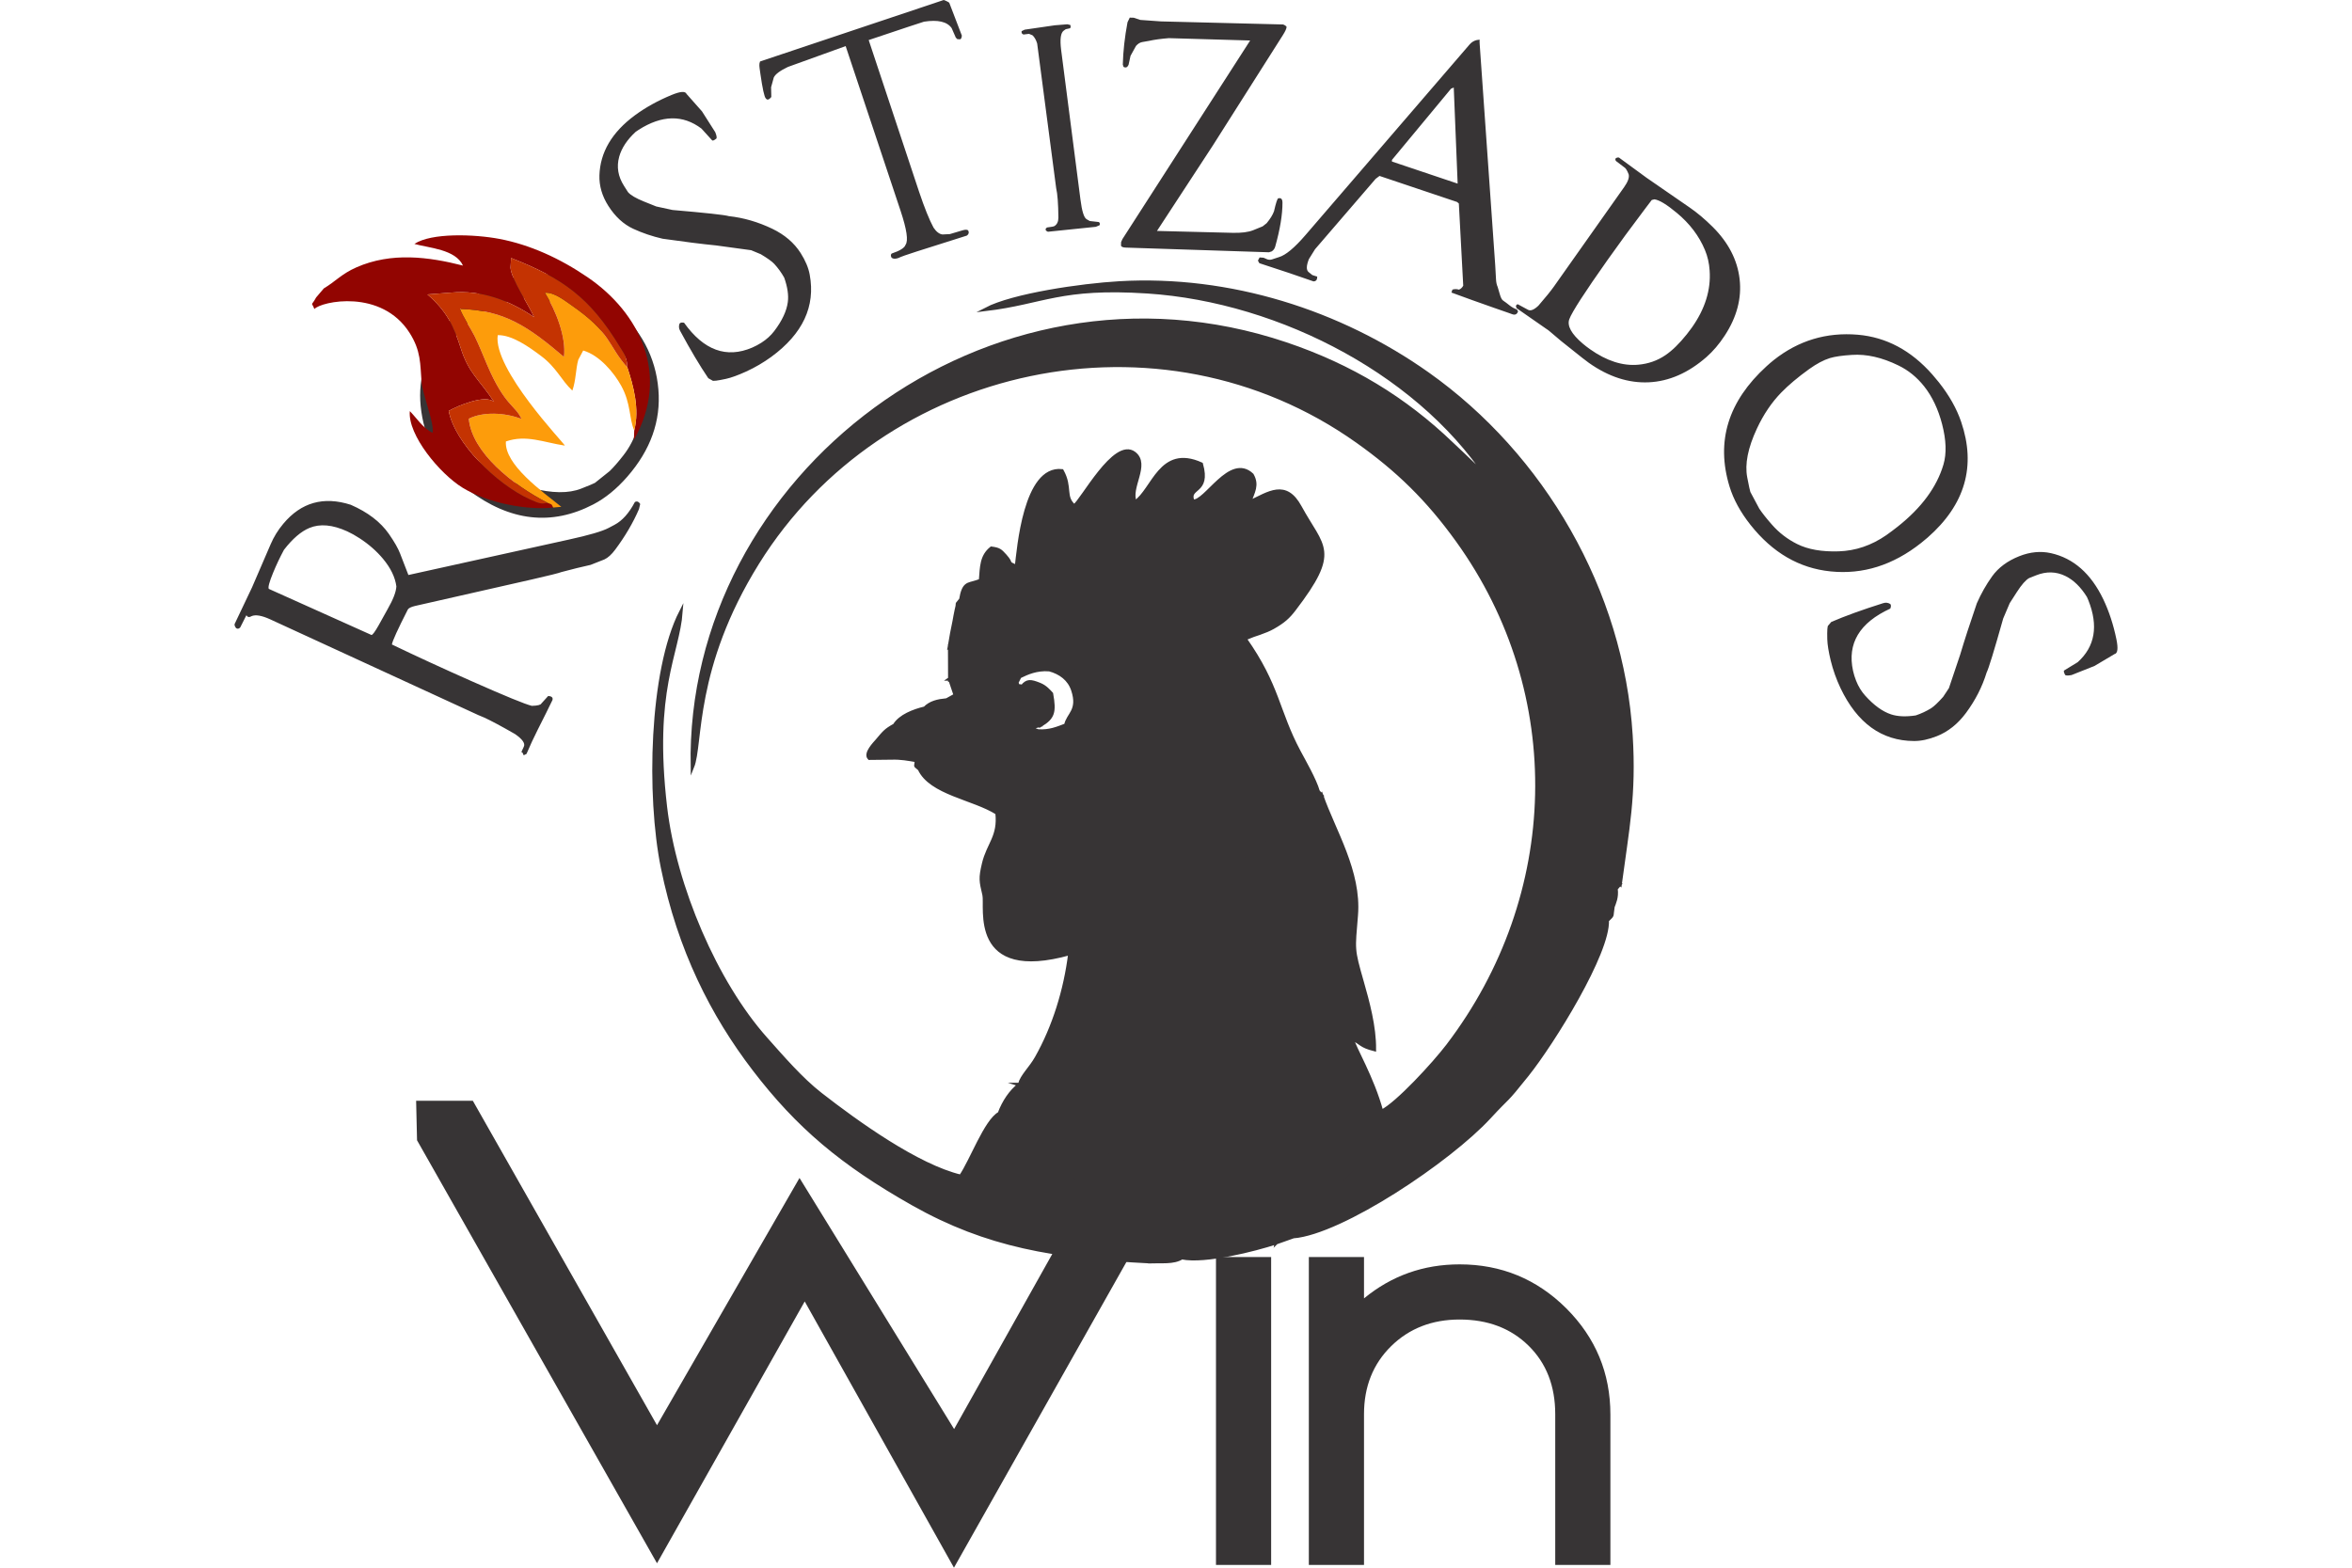
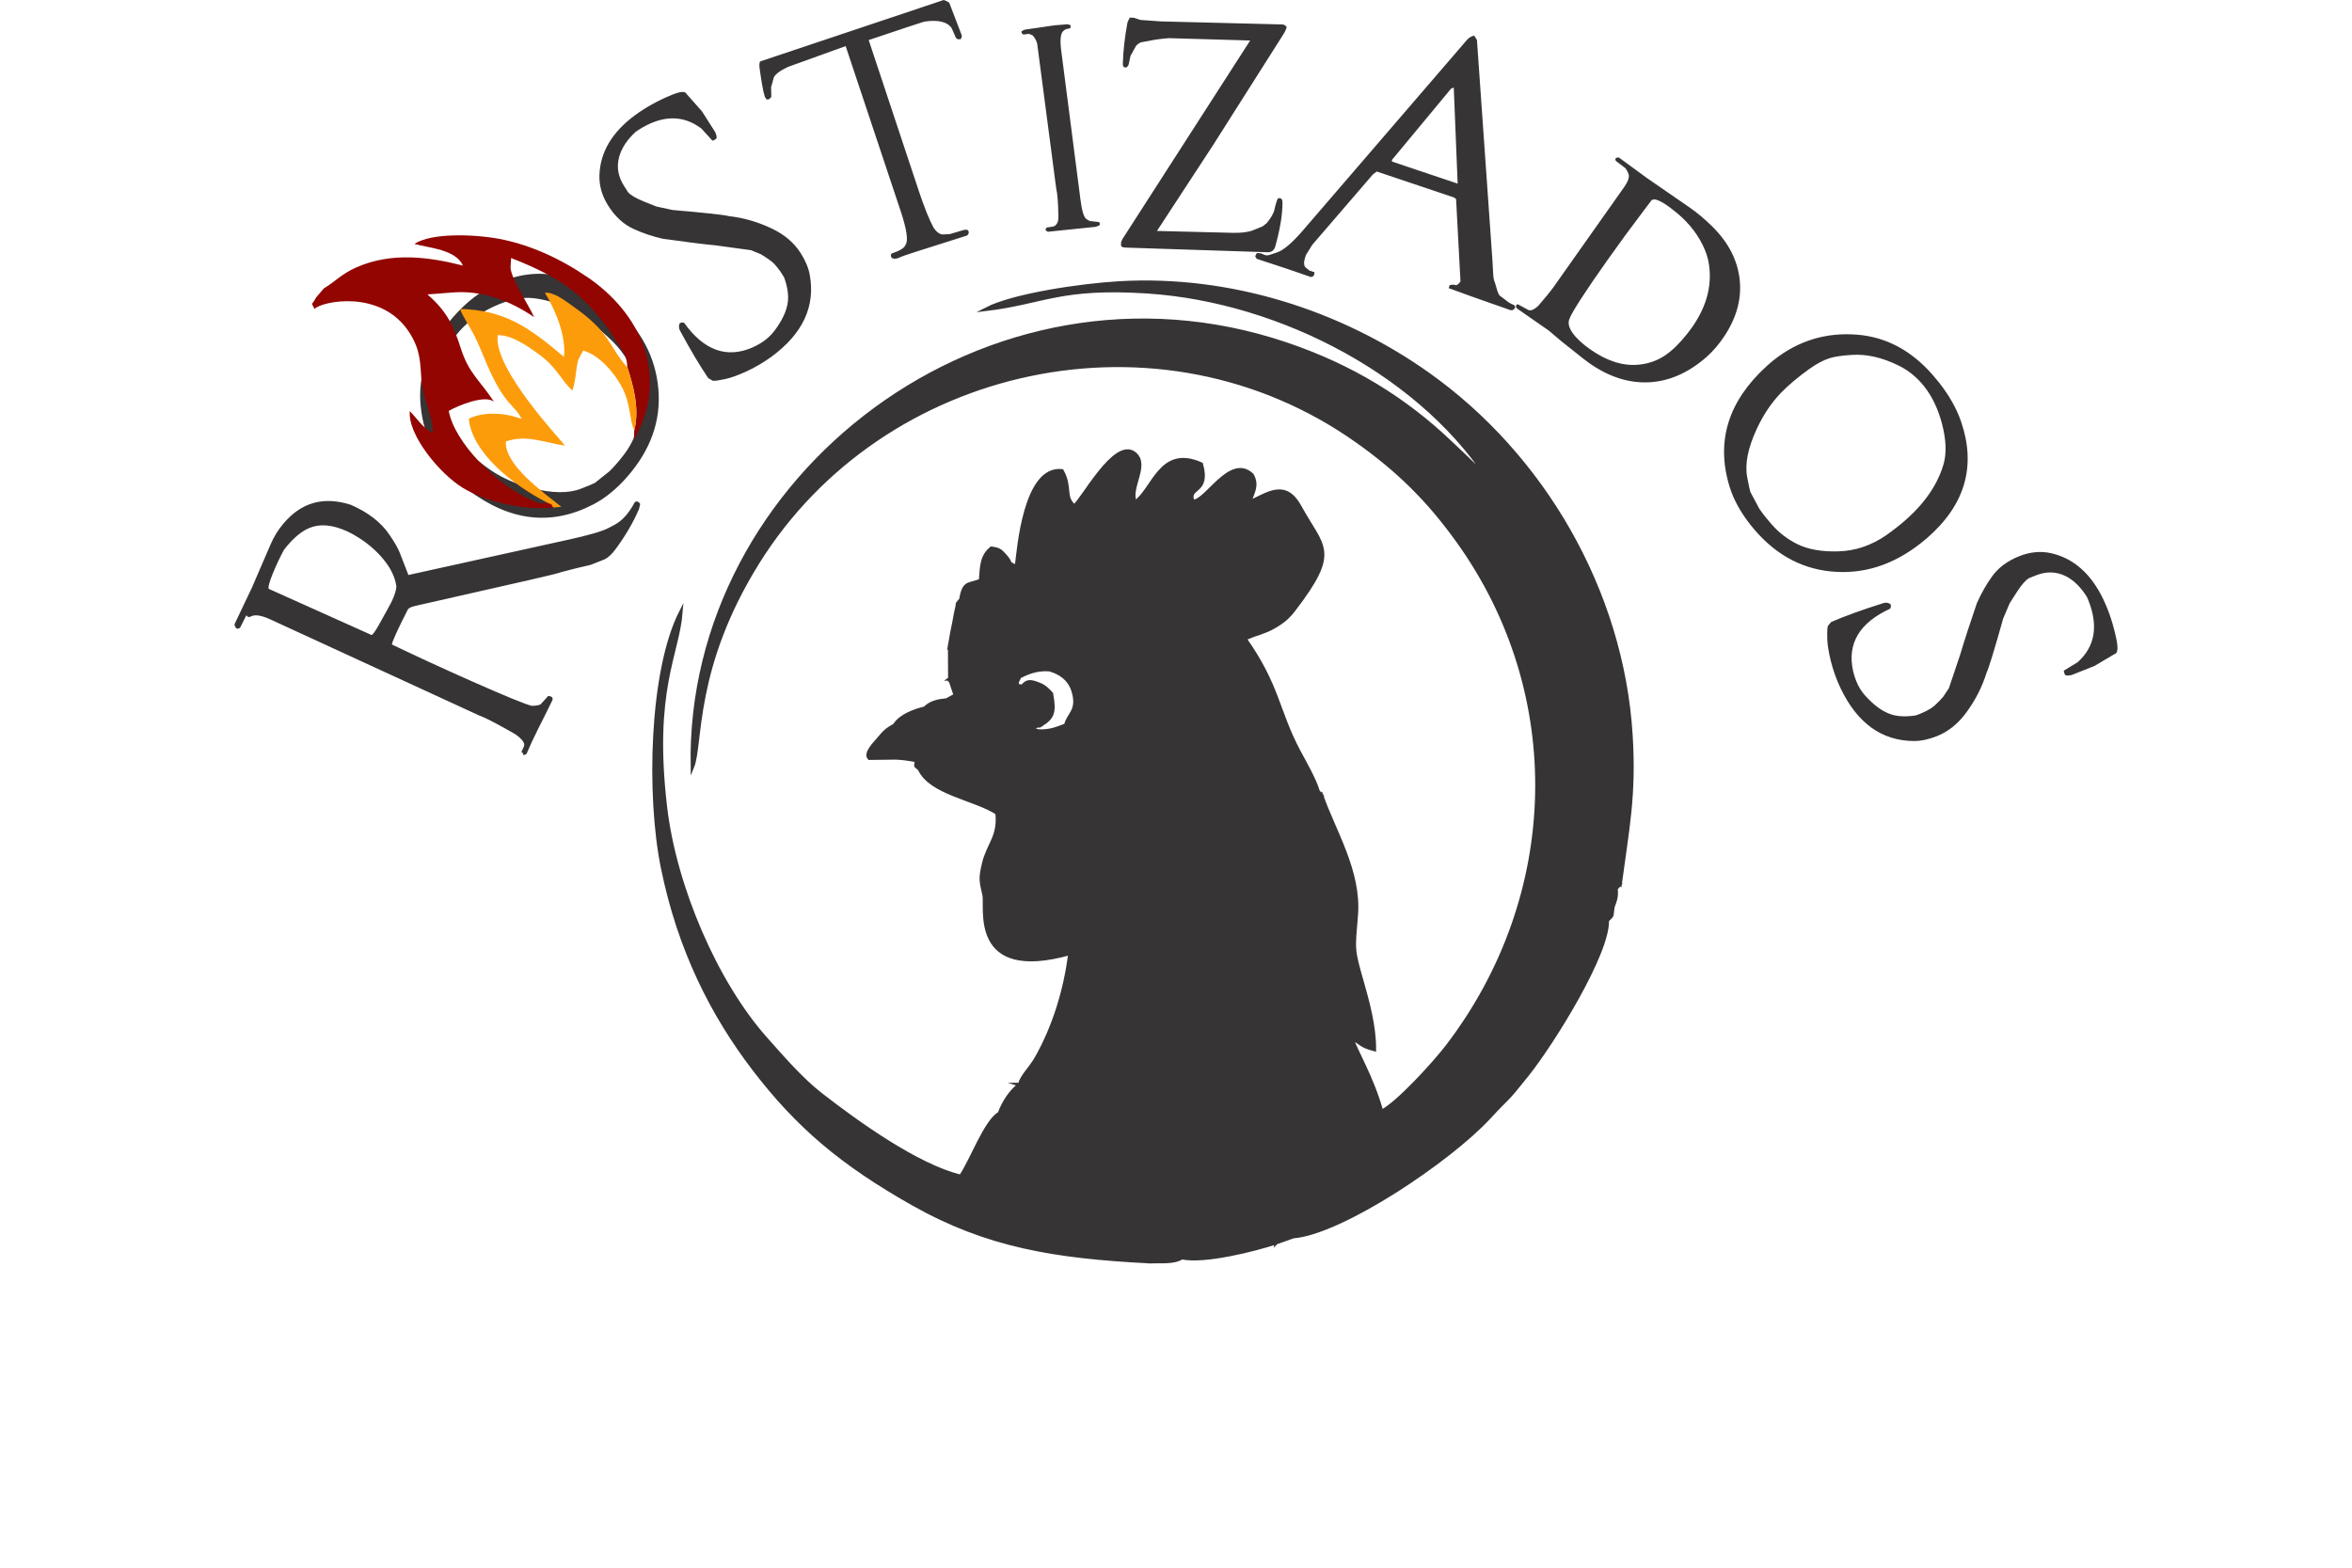
<svg xmlns="http://www.w3.org/2000/svg" xml:space="preserve" width="50.8mm" height="33.867mm" version="1.1" style="shape-rendering:geometricPrecision; text-rendering:geometricPrecision; image-rendering:optimizeQuality; fill-rule:evenodd; clip-rule:evenodd" viewBox="0 0 5079.98 3386.66">
  <defs>
    <style type="text/css">
   
    .str0 {stroke:#373435;stroke-width:7.62;stroke-miterlimit:22.926}
    .fil4 {fill:#373435}
    .fil1 {fill:#920501}
    .fil3 {fill:#C43302}
    .fil2 {fill:#FD9C0B}
    .fil0 {fill:#373435;fill-rule:nonzero}
    .fil5 {fill:#373435;fill-rule:nonzero}
   
  </style>
  </defs>
  <g id="Capa_x0020_1">
    <g id="_1895847158816">
-       <path class="fil0" d="M580.55 1272.1l221.85 99.66c2.64,-0.43 7.73,-7.37 15.33,-20.81 4.33,-7.88 10.87,-19.64 19.56,-35.17 11.86,-20.68 18.17,-36.99 18.82,-48.99 -2.58,-19.71 -12.18,-39.63 -28.85,-59.66 -13.75,-16.48 -30.52,-31.24 -50.34,-44.18 -9.48,-6.17 -18.51,-11.24 -26.98,-15.1 -31.67,-14.41 -58.85,-16.86 -81.71,-7.34 -18.01,7.51 -36.36,23.23 -54.91,47.24 -8.73,16.25 -16.55,32.76 -23.45,49.56 -8.14,19.84 -11.29,31.46 -9.32,34.79zm-72.77 73.77l36.56 -76.92 40.18 -93.13c6.84,-16 15.95,-30.82 27.41,-44.42 38.45,-46.06 86.98,-59.75 145.57,-41 36.98,16.09 64.48,37.21 82.57,63.21 11.82,17.02 19.85,31.11 24.14,42.33l17.87 46.21 345.93 -76.39c44.01,-9.6 72.87,-18.03 86.46,-25.25l12.59 -6.65c16.96,-8.94 31.62,-25.37 44.15,-49.3 2.34,-1.39 4.65,-1.59 6.79,-0.62 1.67,0.75 3.23,2.36 4.77,4.83l-2.67 11.09c-12.61,29.3 -29.71,58.41 -51.28,87.41 -7.85,10.57 -15.69,17.68 -23.36,21.23 -9.94,4.06 -19.93,7.96 -29.9,11.79 -18.02,3.95 -38.95,9.09 -62.83,15.48 -5.18,2.1 -26.67,7.49 -64.62,16.15l-251.74 57.12c-8.32,2 -13.44,4.48 -15.42,7.5 -11.01,21.59 -19.37,38.67 -25.11,51.26 -5.74,12.64 -8.87,20.78 -9.42,24.44 51.84,24.94 109.42,51.44 172.66,79.49 72.31,32.03 115.51,49.77 129.63,53.09 12.3,-0.33 19.14,-2.03 20.51,-5.03l14.74 -16.26c2.6,0.14 4.64,0.55 6.18,1.25 3.13,1.42 4.12,3.95 3.1,7.49 -8.02,16.65 -18.67,38.1 -32.02,64.48 -7.99,15.77 -16.02,33.08 -24.09,51.93l-6.07 2.94c-1.37,-3.82 -2.54,-5.98 -3.52,-6.43 -1.41,-0.64 -2.24,-0.13 -2.39,1.5l6.2 -13.62c3.49,-7 -2.82,-16.09 -18.86,-27.24 -29.83,-17.14 -52.17,-29.1 -67.08,-35.88 -5.04,-2.29 -9.15,-4.01 -12.39,-5.19l-449.41 -206.81c-18.22,-8.3 -31.62,-10.62 -40.26,-6.92 -3.15,1.89 -5.77,2.42 -7.86,1.46 -0.67,-0.31 -1.42,-0.95 -2.17,-1.88 -0.27,-0.56 -0.62,-1.09 -1,-1.56 -0.16,0.37 -0.4,0.7 -0.68,1.02l-12.83 25.42c-2.97,3.1 -6,3.57 -8.98,1.33 -3.51,-4.49 -4.22,-8.15 -2.05,-10.95zm493.09 -378.92c21.83,20.84 42.13,37.47 60.81,49.91 24.78,16.51 53.44,28.99 86.18,37.41 44.46,11.5 80.29,11.97 107.46,1.23 17.55,-6.89 27.4,-11 29.69,-12.4 0.6,-0.47 11.28,-9.04 31.94,-25.54 8.35,-8.13 18.01,-19.2 28.95,-33.18 14.39,-18.24 24.8,-38.68 31.24,-61.35 7.17,-25.05 6.87,-55.38 -0.96,-91.01 -7.83,-35.65 -25.52,-67.17 -53.19,-94.63 -7.27,-7.05 -14.76,-13.96 -22.54,-20.73 -49.65,-43.31 -99.66,-67.52 -150,-72.69 -24.54,-2.52 -52.89,3.71 -85.07,18.76 -30.38,14.21 -54.83,31.89 -73.36,53.13 -16.53,18.95 -27.96,39.94 -34.27,63.08 -10.46,37.84 -11.86,72.06 -4.03,102.59 5.11,20.39 10.31,35.66 15.59,45.81 6.69,12.64 17.2,25.83 31.56,39.61zm-37.21 -263.84c4.63,-5.9 9.3,-11.57 13.96,-16.9 23.62,-27.08 48.66,-48.1 75.12,-62.95 88.13,-49.65 174.49,-41.15 259.03,25.44 4.14,3.25 8.81,7.13 14.09,11.74 58.34,50.89 90.4,111.16 96.16,180.87 5.68,67.85 -16.74,130.7 -67.23,188.58 -22.96,26.31 -47.4,46.24 -73.34,59.76 -90.23,46.92 -180.1,36.61 -269.64,-31.02 -5.88,-4.42 -11.35,-8.83 -16.33,-13.16 -51.17,-44.64 -80.13,-100.78 -86.89,-168.31 -6.06,-61.38 12.26,-119.41 55.07,-174.05zm504 -3.92c0.31,-0.51 0.75,-0.95 1.26,-1.27 2.05,-1.31 4.93,-1.54 8.57,-0.74 42.49,59.59 91.54,77.52 147.13,53.73 6.76,-2.95 13.34,-6.42 19.77,-10.51 11.21,-7.14 20.49,-15.53 27.88,-25.26 17.05,-22.44 26.82,-43.37 29.31,-62.7 1.95,-14.9 -0.66,-32.43 -7.79,-52.67 -6.2,-10.99 -13.38,-20.89 -21.61,-29.81 -4.9,-5.18 -14.54,-12.16 -28.98,-20.79l-20.79 -8.66 -75.61 -10.31c-30.54,-3.02 -69.12,-7.87 -115.71,-14.51 -22.35,-5.1 -43.46,-12.29 -63.36,-21.44 -21.12,-9.81 -39.04,-26.31 -53.82,-49.51 -13.51,-21.22 -19.9,-43.2 -19.25,-65.92 1.59,-49.85 27.01,-93.04 76.4,-129.59 23.18,-17.08 49.75,-31.83 79.7,-44.19 18.93,-7.8 29.62,-8.46 32.19,-2.03l33.27 37.58 28.71 45.1c3.18,8.13 3.75,12.8 1.88,13.99 -1.12,0.89 -2.23,1.66 -3.25,2.31 -2.96,1.88 -4.97,2.13 -5.88,0.7l-22.63 -24.91c-40.1,-30.34 -85.28,-29.48 -135.67,2.6 -2.23,1.41 -4.29,2.81 -6.21,4.18 -18.71,17.2 -30.69,35.29 -35.86,54.17 -5.92,21.59 -2.45,42.48 10.4,62.68l8.62 13.54c5.44,6.52 17.06,13.35 34.9,20.53l26.2 10.51 35.12 7.61c72.13,6.2 112.66,10.61 121.55,13.26 32.04,3.51 63.34,12.61 93.96,27.32 26.77,12.94 47.17,30.4 61.18,52.41 10.31,16.21 16.87,31.78 19.58,46.6 12.77,68.52 -14.89,127.77 -82.91,177.63 -16.83,12.23 -34.91,22.87 -54.22,31.71 -17.93,8.14 -32.53,13.45 -43.77,15.88 -18.53,4.04 -28.35,5.18 -29.4,3.53l-8.77 -4.97c-18.28,-26.96 -38.58,-61.13 -60.87,-102.41 -2.76,-5.11 -3.14,-10.22 -1.22,-15.37zm570.46 -699.19c0.79,0.02 2.98,0.84 6.55,2.56 3.56,1.72 5.47,2.93 5.68,3.57l27.11 70.77c-0.28,3.8 -1.24,6.46 -3.05,7.86l-6.49 -0.09 -3.5 -3.39 -8.96 -20.53c-9.66,-13.96 -29.66,-18.64 -59.8,-13.92 -4.81,1.34 -44.61,14.57 -119.39,39.69l108.83 327.76c11.62,34.58 22,60.4 31.21,77.44 6.1,9.04 12.53,14 19.33,14.77l15.95 -0.8 27.61 -8.21c5.97,-1.72 9.91,-1.63 11.98,0.31 2.23,4.52 1.22,8.27 -2.93,11.16 -11.81,3.82 -47.98,15.33 -108.64,34.43 -20.5,6.53 -33.73,11.19 -39.65,14.11 -6.52,2.18 -11.25,1.86 -14.31,-0.89 -0.39,-0.73 -0.71,-1.47 -0.94,-2.17 -0.95,-2.82 -0.55,-5 1.15,-6.72 18.1,-6.08 28.13,-12.43 30.02,-19.05 6.25,-8.5 2.69,-32.84 -10.68,-73.09l-118.68 -356.03 -124.73 45.03c-16.85,8.01 -27.05,15.56 -30.49,22.69l-5.83 21.17 0.47 21.11c-2.38,2.85 -4.49,4.63 -6.41,5.27 -2.11,0.71 -3.94,-0.1 -5.54,-2.33 -3.13,-3.15 -7.03,-20.89 -11.71,-53.47 -1.41,-9.48 -2.1,-15.15 -2.14,-16.98 -0.27,-3.12 0.26,-6.2 1.44,-9.25l396.54 -132.78zm175.01 64.06l65.07 -9.44 27.05 -2.18 6.57 1.55c0.93,3.48 0.73,5.81 -0.73,7.08l-9.13 1.97c-1.3,0.98 -2.75,1.91 -4.19,2.91 -6.83,4.6 -8.81,18.51 -5.87,41.86l41.74 323.33c3.16,25.01 7.59,39.2 13.3,42.42l6.81 3.89 19.5 2.18c1.25,0.72 2.01,1.85 2.19,3.25 0.13,1.07 -0.06,2.25 -0.5,3.66l-8.13 3.41 -103.58 10.69 -4.33 -2.59 -0.5 -3.88 2.85 -2.74c9.37,-1.17 14.68,-2.18 16.06,-3.04 5.82,-3.52 8.7,-9.73 8.67,-18.56 -0.31,-29.93 -1.89,-51.07 -4.78,-63.28l-41.09 -312.81c-2.57,-8.03 -5.97,-13.92 -10.17,-17.6l-7.46 -3.07 -11.77 1.48c-2.55,-0.9 -3.97,-2.42 -4.26,-4.7 -0.09,-0.73 -0.06,-1.62 0.08,-2.58l6.6 -3.21zm211.96 75.54c0.72,-28.99 4.12,-59.52 10.18,-91.55l4.84 -9.99 8.7 0.22 14.04 4.73 44.44 3.21 264.02 6.62c3.75,1.38 6.27,3.13 7.57,5.12 -0.09,3.64 -2.81,9.64 -8.15,18.01l-151.27 238.47 -120.56 184.42 163.12 4.09c19.34,0.48 34.29,-1.43 44.99,-5.76l20.1 -8.19 8.68 -6.86c7.78,-9.38 13.06,-17.95 15.88,-25.78 4.17,-18.17 7.23,-27.47 9.2,-27.96 1.09,-0.24 1.97,-0.36 2.78,-0.33 4.25,0.1 6.32,3.26 6.31,9.47 0.09,25.83 -5.09,57.53 -15.68,95.17 -1.26,4.55 -3.84,8.06 -7.75,10.46l-5.78 1.82 -309.2 -10.12c-5.79,-0.15 -9.2,-1.45 -10.35,-3.97l0.19 -7.88 2.94 -6.61 275.83 -428.93 -175.58 -5.07c-16.81,1.33 -31.1,3.26 -42.83,5.87 -3.32,0.58 -8.27,1.41 -14.7,2.59 -4.95,0.89 -9.4,3.67 -13.5,8.37l-11.8 21.41 -4.2 19.26c-2,4.53 -4.61,6.5 -7.89,5.74l-2.95 -1.09 -1.62 -4.96zm581.29 205.87l0.03 3.5 141.9 47.67 -8.41 -207.68 -5.85 2.59 -127.67 153.92zm183.62 -259.03c0.55,0.04 2.55,-0.21 5.86,-0.73 -0.32,1.8 -0.26,5.23 0.1,10.27l33.53 477.37c0.33,6.66 0.88,16.66 1.68,30.16 0.39,6.67 1.57,12.05 3.52,16.18 0.23,0.59 1.78,5.94 4.68,15.95 2.07,7.38 4.47,11.88 7.09,13.62 3.82,2.57 8.56,6.07 14.15,10.59 4.83,3.83 9.98,6.7 15.61,8.58l2.57 4.21c-2.12,6.33 -6.31,8.4 -12.47,6.2l-8.56 -3.09 -30.64 -10.66c-31.06,-10.85 -61.77,-21.88 -92.22,-33.1l2.12 -6.34c4.7,-1.47 9.38,-1.46 13.99,0.08 3.75,-1.23 6.85,-4.11 9.34,-8.53l-9.48 -177.6 -3.87 -3.28 -167.47 -56.26 -8.36 6.29 -130.9 152.06 -13.29 21.35c-5.68,14.38 -5.83,23.72 -0.64,27.95l8.06 6.49c6.97,2.34 10.91,3.52 11.7,3.5 -0.7,-0.24 -1.16,-0.11 -1.33,0.4 0.17,1.98 -0.02,3.63 -0.47,4.96 -1.01,3.01 -3.4,4.63 -7.24,4.84 -15.89,-5.63 -33.62,-11.73 -53.24,-18.32 -19.43,-6.53 -40.69,-13.53 -63.8,-21l-3.09 -5.6 3.58 -6.83 8.55 0.6c3.3,1.6 5.96,2.78 8,3.46 3.58,1.21 6.97,1.27 10.26,0.18 3.2,-1.06 8.15,-2.67 14.88,-4.89 14.54,-4.14 33.79,-20.16 57.74,-48.03l354.17 -411.43c4.32,-5.03 9.59,-8.23 15.89,-9.6zm362.83 365c-29.37,38.79 -56.36,75.61 -81.03,110.52 -49.24,69.73 -76.71,112.24 -82.26,127.47 -5.32,14.32 4.45,32.03 29.27,53.11 4.65,3.94 9.78,7.9 15.34,11.83 35.96,25.4 70.74,36.58 104.37,33.5 21.67,-1.94 41.2,-8.79 58.52,-20.58 14.52,-9.79 29.85,-24.73 46.06,-44.97 4.02,-5.01 7.73,-9.9 11.07,-14.64 28.51,-40.37 41.34,-81.43 38.4,-123.2 -1.03,-16.08 -4.45,-30.88 -10.18,-44.5 -12.61,-30.29 -32.91,-57.08 -60.89,-80.23 -21.62,-18 -37.67,-27.77 -48.17,-29.15l-5.8 1.44 -14.7 19.4zm-54.21 -109.67l57.91 42.37 92.34 63.74c16.63,11.4 33.42,25.5 50.29,42.28 33.98,33.82 53.38,71.46 58.17,112.73 4.73,41.32 -5.96,82.06 -32.12,122.02 -12.02,18.42 -25.28,33.91 -39.6,46.5 -39.2,34.22 -80.68,52.39 -124.4,54.45 -43.71,2.06 -86.86,-11.89 -129.48,-42 -4.19,-2.96 -8.97,-6.58 -14.35,-10.88l-45.87 -36.52 -26.33 -22.32 -69.59 -48.4 -1.53 -4.71c0.31,-0.69 0.69,-1.33 1.08,-1.88 1.05,-1.49 2.21,-2.08 3.43,-1.71l21.92 11.85c5.44,2.94 12.95,-0.09 22.38,-9.12 15.5,-17.86 26.63,-31.63 33.4,-41.21 2.45,-3.47 4.39,-6.22 5.94,-8.43l145.79 -206.42c8.06,-11.41 11.33,-20.48 9.78,-27.27 -3.3,-8.78 -6.67,-14.05 -10.02,-15.74l-17.36 -13.18c-1.94,-2.52 -2.01,-4.64 -0.09,-6.41 3.74,-1.9 6.56,-1.81 8.31,0.26zm408.8 455.61c-24.47,17.64 -44.54,34.56 -60.19,50.63 -20.77,21.35 -38.28,47.24 -52.56,77.88 -19.43,41.6 -26.45,76.75 -20.88,105.43 3.56,18.5 5.8,28.94 6.76,31.45 0.36,0.67 6.83,12.75 19.27,36.08 6.46,9.69 15.58,21.22 27.32,34.53 15.29,17.48 33.49,31.46 54.59,41.94 23.32,11.63 53.18,16.89 89.65,15.72 36.48,-1.18 70.71,-12.79 102.77,-34.97 8.26,-5.86 16.41,-11.96 24.51,-18.36 51.65,-40.88 84.61,-85.62 98.91,-134.17 6.97,-23.66 6.03,-52.67 -2.87,-87.06 -8.41,-32.47 -21.31,-59.75 -38.8,-81.85 -15.61,-19.72 -34.15,-34.8 -55.74,-45.23 -35.29,-17.22 -68.68,-24.85 -100.11,-22.75 -20.99,1.3 -36.95,3.61 -47.91,6.94 -13.64,4.27 -28.53,12.18 -44.72,23.79zm266.2 11.71c4.95,5.62 9.67,11.26 14.06,16.81 22.31,28.18 38.38,56.64 48.14,85.39 32.67,95.72 8.51,179.06 -72.43,249.99 -3.95,3.47 -8.62,7.35 -14.12,11.69 -60.71,48.04 -125.83,68.53 -195.42,61.43 -67.74,-6.84 -125.42,-40.38 -173.08,-100.61 -21.67,-27.39 -36.78,-55.07 -45.33,-83.04 -29.61,-97.29 -3.02,-183.76 79.85,-259.4 5.44,-4.98 10.76,-9.55 15.94,-13.65 53.25,-42.13 113.74,-60.34 181.37,-54.61 61.45,5.27 115.14,33.91 161.02,86zm-91.04 495.63c0.45,0.41 0.8,0.92 1.02,1.48 0.9,2.26 0.59,5.14 -0.88,8.56 -66.51,30.54 -93.34,75.35 -80.41,134.41 1.62,7.2 3.79,14.32 6.61,21.4 4.9,12.34 11.39,23.05 19.57,32.13 18.84,20.96 37.55,34.49 56.07,40.57 14.27,4.71 31.97,5.43 53.2,2.23 11.96,-4.03 23.04,-9.22 33.34,-15.62 6.01,-3.85 14.67,-11.99 25.86,-24.56l12.42 -18.79 24.32 -72.33c8.7,-29.42 20.72,-66.41 35.98,-110.92 9.22,-21 20.25,-40.38 32.97,-58.21 13.61,-18.89 33.17,-33.41 58.74,-43.56 23.38,-9.28 46.17,-11.44 68.35,-6.53 48.67,10.93 86.32,44.01 112.94,99.39 12.42,25.97 21.92,54.84 28.44,86.58 4.11,20.05 2.74,30.68 -4.06,32l-43.15 25.62 -49.7 19.73c-8.58,1.59 -13.27,1.27 -14.09,-0.79 -0.66,-1.27 -1.22,-2.5 -1.66,-3.63 -1.29,-3.25 -1.16,-5.27 0.41,-5.9l28.72 -17.55c37.33,-33.69 44.98,-78.23 22.94,-133.75 -0.97,-2.44 -1.96,-4.73 -2.95,-6.87 -13.37,-21.62 -28.89,-36.78 -46.46,-45.4 -20.1,-9.88 -41.28,-10.4 -63.52,-1.56l-14.92 5.92c-7.43,4.12 -16.32,14.24 -26.72,30.42l-15.25 23.75 -14.07 33.08c-19.64,69.68 -31.58,108.66 -35.86,116.89 -9.46,30.81 -24.28,59.83 -44.48,87.16 -17.73,23.86 -38.71,40.62 -62.97,50.24 -17.86,7.1 -34.39,10.6 -49.44,10.49 -69.71,-0.34 -122.71,-38.63 -158.9,-114.81 -8.85,-18.82 -15.9,-38.59 -20.97,-59.21 -4.62,-19.14 -7.08,-34.48 -7.37,-45.97 -0.48,-18.96 0.25,-28.83 2.06,-29.55l6.54 -7.67c29.91,-12.89 67.27,-26.42 112.01,-40.55 5.54,-1.76 10.63,-1.17 15.32,1.68z" />
+       <path class="fil0" d="M580.55 1272.1l221.85 99.66c2.64,-0.43 7.73,-7.37 15.33,-20.81 4.33,-7.88 10.87,-19.64 19.56,-35.17 11.86,-20.68 18.17,-36.99 18.82,-48.99 -2.58,-19.71 -12.18,-39.63 -28.85,-59.66 -13.75,-16.48 -30.52,-31.24 -50.34,-44.18 -9.48,-6.17 -18.51,-11.24 -26.98,-15.1 -31.67,-14.41 -58.85,-16.86 -81.71,-7.34 -18.01,7.51 -36.36,23.23 -54.91,47.24 -8.73,16.25 -16.55,32.76 -23.45,49.56 -8.14,19.84 -11.29,31.46 -9.32,34.79zm-72.77 73.77l36.56 -76.92 40.18 -93.13c6.84,-16 15.95,-30.82 27.41,-44.42 38.45,-46.06 86.98,-59.75 145.57,-41 36.98,16.09 64.48,37.21 82.57,63.21 11.82,17.02 19.85,31.11 24.14,42.33l17.87 46.21 345.93 -76.39c44.01,-9.6 72.87,-18.03 86.46,-25.25l12.59 -6.65c16.96,-8.94 31.62,-25.37 44.15,-49.3 2.34,-1.39 4.65,-1.59 6.79,-0.62 1.67,0.75 3.23,2.36 4.77,4.83l-2.67 11.09c-12.61,29.3 -29.71,58.41 -51.28,87.41 -7.85,10.57 -15.69,17.68 -23.36,21.23 -9.94,4.06 -19.93,7.96 -29.9,11.79 -18.02,3.95 -38.95,9.09 -62.83,15.48 -5.18,2.1 -26.67,7.49 -64.62,16.15l-251.74 57.12c-8.32,2 -13.44,4.48 -15.42,7.5 -11.01,21.59 -19.37,38.67 -25.11,51.26 -5.74,12.64 -8.87,20.78 -9.42,24.44 51.84,24.94 109.42,51.44 172.66,79.49 72.31,32.03 115.51,49.77 129.63,53.09 12.3,-0.33 19.14,-2.03 20.51,-5.03l14.74 -16.26c2.6,0.14 4.64,0.55 6.18,1.25 3.13,1.42 4.12,3.95 3.1,7.49 -8.02,16.65 -18.67,38.1 -32.02,64.48 -7.99,15.77 -16.02,33.08 -24.09,51.93l-6.07 2.94c-1.37,-3.82 -2.54,-5.98 -3.52,-6.43 -1.41,-0.64 -2.24,-0.13 -2.39,1.5l6.2 -13.62c3.49,-7 -2.82,-16.09 -18.86,-27.24 -29.83,-17.14 -52.17,-29.1 -67.08,-35.88 -5.04,-2.29 -9.15,-4.01 -12.39,-5.19l-449.41 -206.81c-18.22,-8.3 -31.62,-10.62 -40.26,-6.92 -3.15,1.89 -5.77,2.42 -7.86,1.46 -0.67,-0.31 -1.42,-0.95 -2.17,-1.88 -0.27,-0.56 -0.62,-1.09 -1,-1.56 -0.16,0.37 -0.4,0.7 -0.68,1.02l-12.83 25.42c-2.97,3.1 -6,3.57 -8.98,1.33 -3.51,-4.49 -4.22,-8.15 -2.05,-10.95zm493.09 -378.92c21.83,20.84 42.13,37.47 60.81,49.91 24.78,16.51 53.44,28.99 86.18,37.41 44.46,11.5 80.29,11.97 107.46,1.23 17.55,-6.89 27.4,-11 29.69,-12.4 0.6,-0.47 11.28,-9.04 31.94,-25.54 8.35,-8.13 18.01,-19.2 28.95,-33.18 14.39,-18.24 24.8,-38.68 31.24,-61.35 7.17,-25.05 6.87,-55.38 -0.96,-91.01 -7.83,-35.65 -25.52,-67.17 -53.19,-94.63 -7.27,-7.05 -14.76,-13.96 -22.54,-20.73 -49.65,-43.31 -99.66,-67.52 -150,-72.69 -24.54,-2.52 -52.89,3.71 -85.07,18.76 -30.38,14.21 -54.83,31.89 -73.36,53.13 -16.53,18.95 -27.96,39.94 -34.27,63.08 -10.46,37.84 -11.86,72.06 -4.03,102.59 5.11,20.39 10.31,35.66 15.59,45.81 6.69,12.64 17.2,25.83 31.56,39.61zm-37.21 -263.84c4.63,-5.9 9.3,-11.57 13.96,-16.9 23.62,-27.08 48.66,-48.1 75.12,-62.95 88.13,-49.65 174.49,-41.15 259.03,25.44 4.14,3.25 8.81,7.13 14.09,11.74 58.34,50.89 90.4,111.16 96.16,180.87 5.68,67.85 -16.74,130.7 -67.23,188.58 -22.96,26.31 -47.4,46.24 -73.34,59.76 -90.23,46.92 -180.1,36.61 -269.64,-31.02 -5.88,-4.42 -11.35,-8.83 -16.33,-13.16 -51.17,-44.64 -80.13,-100.78 -86.89,-168.31 -6.06,-61.38 12.26,-119.41 55.07,-174.05zm504 -3.92c0.31,-0.51 0.75,-0.95 1.26,-1.27 2.05,-1.31 4.93,-1.54 8.57,-0.74 42.49,59.59 91.54,77.52 147.13,53.73 6.76,-2.95 13.34,-6.42 19.77,-10.51 11.21,-7.14 20.49,-15.53 27.88,-25.26 17.05,-22.44 26.82,-43.37 29.31,-62.7 1.95,-14.9 -0.66,-32.43 -7.79,-52.67 -6.2,-10.99 -13.38,-20.89 -21.61,-29.81 -4.9,-5.18 -14.54,-12.16 -28.98,-20.79l-20.79 -8.66 -75.61 -10.31c-30.54,-3.02 -69.12,-7.87 -115.71,-14.51 -22.35,-5.1 -43.46,-12.29 -63.36,-21.44 -21.12,-9.81 -39.04,-26.31 -53.82,-49.51 -13.51,-21.22 -19.9,-43.2 -19.25,-65.92 1.59,-49.85 27.01,-93.04 76.4,-129.59 23.18,-17.08 49.75,-31.83 79.7,-44.19 18.93,-7.8 29.62,-8.46 32.19,-2.03l33.27 37.58 28.71 45.1c3.18,8.13 3.75,12.8 1.88,13.99 -1.12,0.89 -2.23,1.66 -3.25,2.31 -2.96,1.88 -4.97,2.13 -5.88,0.7l-22.63 -24.91c-40.1,-30.34 -85.28,-29.48 -135.67,2.6 -2.23,1.41 -4.29,2.81 -6.21,4.18 -18.71,17.2 -30.69,35.29 -35.86,54.17 -5.92,21.59 -2.45,42.48 10.4,62.68l8.62 13.54c5.44,6.52 17.06,13.35 34.9,20.53l26.2 10.51 35.12 7.61c72.13,6.2 112.66,10.61 121.55,13.26 32.04,3.51 63.34,12.61 93.96,27.32 26.77,12.94 47.17,30.4 61.18,52.41 10.31,16.21 16.87,31.78 19.58,46.6 12.77,68.52 -14.89,127.77 -82.91,177.63 -16.83,12.23 -34.91,22.87 -54.22,31.71 -17.93,8.14 -32.53,13.45 -43.77,15.88 -18.53,4.04 -28.35,5.18 -29.4,3.53l-8.77 -4.97c-18.28,-26.96 -38.58,-61.13 -60.87,-102.41 -2.76,-5.11 -3.14,-10.22 -1.22,-15.37zm570.46 -699.19c0.79,0.02 2.98,0.84 6.55,2.56 3.56,1.72 5.47,2.93 5.68,3.57l27.11 70.77c-0.28,3.8 -1.24,6.46 -3.05,7.86l-6.49 -0.09 -3.5 -3.39 -8.96 -20.53c-9.66,-13.96 -29.66,-18.64 -59.8,-13.92 -4.81,1.34 -44.61,14.57 -119.39,39.69l108.83 327.76c11.62,34.58 22,60.4 31.21,77.44 6.1,9.04 12.53,14 19.33,14.77l15.95 -0.8 27.61 -8.21c5.97,-1.72 9.91,-1.63 11.98,0.31 2.23,4.52 1.22,8.27 -2.93,11.16 -11.81,3.82 -47.98,15.33 -108.64,34.43 -20.5,6.53 -33.73,11.19 -39.65,14.11 -6.52,2.18 -11.25,1.86 -14.31,-0.89 -0.39,-0.73 -0.71,-1.47 -0.94,-2.17 -0.95,-2.82 -0.55,-5 1.15,-6.72 18.1,-6.08 28.13,-12.43 30.02,-19.05 6.25,-8.5 2.69,-32.84 -10.68,-73.09l-118.68 -356.03 -124.73 45.03c-16.85,8.01 -27.05,15.56 -30.49,22.69l-5.83 21.17 0.47 21.11c-2.38,2.85 -4.49,4.63 -6.41,5.27 -2.11,0.71 -3.94,-0.1 -5.54,-2.33 -3.13,-3.15 -7.03,-20.89 -11.71,-53.47 -1.41,-9.48 -2.1,-15.15 -2.14,-16.98 -0.27,-3.12 0.26,-6.2 1.44,-9.25l396.54 -132.78zm175.01 64.06l65.07 -9.44 27.05 -2.18 6.57 1.55c0.93,3.48 0.73,5.81 -0.73,7.08l-9.13 1.97c-1.3,0.98 -2.75,1.91 -4.19,2.91 -6.83,4.6 -8.81,18.51 -5.87,41.86l41.74 323.33c3.16,25.01 7.59,39.2 13.3,42.42l6.81 3.89 19.5 2.18c1.25,0.72 2.01,1.85 2.19,3.25 0.13,1.07 -0.06,2.25 -0.5,3.66l-8.13 3.41 -103.58 10.69 -4.33 -2.59 -0.5 -3.88 2.85 -2.74c9.37,-1.17 14.68,-2.18 16.06,-3.04 5.82,-3.52 8.7,-9.73 8.67,-18.56 -0.31,-29.93 -1.89,-51.07 -4.78,-63.28l-41.09 -312.81c-2.57,-8.03 -5.97,-13.92 -10.17,-17.6l-7.46 -3.07 -11.77 1.48c-2.55,-0.9 -3.97,-2.42 -4.26,-4.7 -0.09,-0.73 -0.06,-1.62 0.08,-2.58l6.6 -3.21zm211.96 75.54c0.72,-28.99 4.12,-59.52 10.18,-91.55l4.84 -9.99 8.7 0.22 14.04 4.73 44.44 3.21 264.02 6.62c3.75,1.38 6.27,3.13 7.57,5.12 -0.09,3.64 -2.81,9.64 -8.15,18.01l-151.27 238.47 -120.56 184.42 163.12 4.09c19.34,0.48 34.29,-1.43 44.99,-5.76l20.1 -8.19 8.68 -6.86c7.78,-9.38 13.06,-17.95 15.88,-25.78 4.17,-18.17 7.23,-27.47 9.2,-27.96 1.09,-0.24 1.97,-0.36 2.78,-0.33 4.25,0.1 6.32,3.26 6.31,9.47 0.09,25.83 -5.09,57.53 -15.68,95.17 -1.26,4.55 -3.84,8.06 -7.75,10.46l-5.78 1.82 -309.2 -10.12c-5.79,-0.15 -9.2,-1.45 -10.35,-3.97l0.19 -7.88 2.94 -6.61 275.83 -428.93 -175.58 -5.07c-16.81,1.33 -31.1,3.26 -42.83,5.87 -3.32,0.58 -8.27,1.41 -14.7,2.59 -4.95,0.89 -9.4,3.67 -13.5,8.37l-11.8 21.41 -4.2 19.26c-2,4.53 -4.61,6.5 -7.89,5.74l-2.95 -1.09 -1.62 -4.96zm581.29 205.87l0.03 3.5 141.9 47.67 -8.41 -207.68 -5.85 2.59 -127.67 153.92zm183.62 -259.03l33.53 477.37c0.33,6.66 0.88,16.66 1.68,30.16 0.39,6.67 1.57,12.05 3.52,16.18 0.23,0.59 1.78,5.94 4.68,15.95 2.07,7.38 4.47,11.88 7.09,13.62 3.82,2.57 8.56,6.07 14.15,10.59 4.83,3.83 9.98,6.7 15.61,8.58l2.57 4.21c-2.12,6.33 -6.31,8.4 -12.47,6.2l-8.56 -3.09 -30.64 -10.66c-31.06,-10.85 -61.77,-21.88 -92.22,-33.1l2.12 -6.34c4.7,-1.47 9.38,-1.46 13.99,0.08 3.75,-1.23 6.85,-4.11 9.34,-8.53l-9.48 -177.6 -3.87 -3.28 -167.47 -56.26 -8.36 6.29 -130.9 152.06 -13.29 21.35c-5.68,14.38 -5.83,23.72 -0.64,27.95l8.06 6.49c6.97,2.34 10.91,3.52 11.7,3.5 -0.7,-0.24 -1.16,-0.11 -1.33,0.4 0.17,1.98 -0.02,3.63 -0.47,4.96 -1.01,3.01 -3.4,4.63 -7.24,4.84 -15.89,-5.63 -33.62,-11.73 -53.24,-18.32 -19.43,-6.53 -40.69,-13.53 -63.8,-21l-3.09 -5.6 3.58 -6.83 8.55 0.6c3.3,1.6 5.96,2.78 8,3.46 3.58,1.21 6.97,1.27 10.26,0.18 3.2,-1.06 8.15,-2.67 14.88,-4.89 14.54,-4.14 33.79,-20.16 57.74,-48.03l354.17 -411.43c4.32,-5.03 9.59,-8.23 15.89,-9.6zm362.83 365c-29.37,38.79 -56.36,75.61 -81.03,110.52 -49.24,69.73 -76.71,112.24 -82.26,127.47 -5.32,14.32 4.45,32.03 29.27,53.11 4.65,3.94 9.78,7.9 15.34,11.83 35.96,25.4 70.74,36.58 104.37,33.5 21.67,-1.94 41.2,-8.79 58.52,-20.58 14.52,-9.79 29.85,-24.73 46.06,-44.97 4.02,-5.01 7.73,-9.9 11.07,-14.64 28.51,-40.37 41.34,-81.43 38.4,-123.2 -1.03,-16.08 -4.45,-30.88 -10.18,-44.5 -12.61,-30.29 -32.91,-57.08 -60.89,-80.23 -21.62,-18 -37.67,-27.77 -48.17,-29.15l-5.8 1.44 -14.7 19.4zm-54.21 -109.67l57.91 42.37 92.34 63.74c16.63,11.4 33.42,25.5 50.29,42.28 33.98,33.82 53.38,71.46 58.17,112.73 4.73,41.32 -5.96,82.06 -32.12,122.02 -12.02,18.42 -25.28,33.91 -39.6,46.5 -39.2,34.22 -80.68,52.39 -124.4,54.45 -43.71,2.06 -86.86,-11.89 -129.48,-42 -4.19,-2.96 -8.97,-6.58 -14.35,-10.88l-45.87 -36.52 -26.33 -22.32 -69.59 -48.4 -1.53 -4.71c0.31,-0.69 0.69,-1.33 1.08,-1.88 1.05,-1.49 2.21,-2.08 3.43,-1.71l21.92 11.85c5.44,2.94 12.95,-0.09 22.38,-9.12 15.5,-17.86 26.63,-31.63 33.4,-41.21 2.45,-3.47 4.39,-6.22 5.94,-8.43l145.79 -206.42c8.06,-11.41 11.33,-20.48 9.78,-27.27 -3.3,-8.78 -6.67,-14.05 -10.02,-15.74l-17.36 -13.18c-1.94,-2.52 -2.01,-4.64 -0.09,-6.41 3.74,-1.9 6.56,-1.81 8.31,0.26zm408.8 455.61c-24.47,17.64 -44.54,34.56 -60.19,50.63 -20.77,21.35 -38.28,47.24 -52.56,77.88 -19.43,41.6 -26.45,76.75 -20.88,105.43 3.56,18.5 5.8,28.94 6.76,31.45 0.36,0.67 6.83,12.75 19.27,36.08 6.46,9.69 15.58,21.22 27.32,34.53 15.29,17.48 33.49,31.46 54.59,41.94 23.32,11.63 53.18,16.89 89.65,15.72 36.48,-1.18 70.71,-12.79 102.77,-34.97 8.26,-5.86 16.41,-11.96 24.51,-18.36 51.65,-40.88 84.61,-85.62 98.91,-134.17 6.97,-23.66 6.03,-52.67 -2.87,-87.06 -8.41,-32.47 -21.31,-59.75 -38.8,-81.85 -15.61,-19.72 -34.15,-34.8 -55.74,-45.23 -35.29,-17.22 -68.68,-24.85 -100.11,-22.75 -20.99,1.3 -36.95,3.61 -47.91,6.94 -13.64,4.27 -28.53,12.18 -44.72,23.79zm266.2 11.71c4.95,5.62 9.67,11.26 14.06,16.81 22.31,28.18 38.38,56.64 48.14,85.39 32.67,95.72 8.51,179.06 -72.43,249.99 -3.95,3.47 -8.62,7.35 -14.12,11.69 -60.71,48.04 -125.83,68.53 -195.42,61.43 -67.74,-6.84 -125.42,-40.38 -173.08,-100.61 -21.67,-27.39 -36.78,-55.07 -45.33,-83.04 -29.61,-97.29 -3.02,-183.76 79.85,-259.4 5.44,-4.98 10.76,-9.55 15.94,-13.65 53.25,-42.13 113.74,-60.34 181.37,-54.61 61.45,5.27 115.14,33.91 161.02,86zm-91.04 495.63c0.45,0.41 0.8,0.92 1.02,1.48 0.9,2.26 0.59,5.14 -0.88,8.56 -66.51,30.54 -93.34,75.35 -80.41,134.41 1.62,7.2 3.79,14.32 6.61,21.4 4.9,12.34 11.39,23.05 19.57,32.13 18.84,20.96 37.55,34.49 56.07,40.57 14.27,4.71 31.97,5.43 53.2,2.23 11.96,-4.03 23.04,-9.22 33.34,-15.62 6.01,-3.85 14.67,-11.99 25.86,-24.56l12.42 -18.79 24.32 -72.33c8.7,-29.42 20.72,-66.41 35.98,-110.92 9.22,-21 20.25,-40.38 32.97,-58.21 13.61,-18.89 33.17,-33.41 58.74,-43.56 23.38,-9.28 46.17,-11.44 68.35,-6.53 48.67,10.93 86.32,44.01 112.94,99.39 12.42,25.97 21.92,54.84 28.44,86.58 4.11,20.05 2.74,30.68 -4.06,32l-43.15 25.62 -49.7 19.73c-8.58,1.59 -13.27,1.27 -14.09,-0.79 -0.66,-1.27 -1.22,-2.5 -1.66,-3.63 -1.29,-3.25 -1.16,-5.27 0.41,-5.9l28.72 -17.55c37.33,-33.69 44.98,-78.23 22.94,-133.75 -0.97,-2.44 -1.96,-4.73 -2.95,-6.87 -13.37,-21.62 -28.89,-36.78 -46.46,-45.4 -20.1,-9.88 -41.28,-10.4 -63.52,-1.56l-14.92 5.92c-7.43,4.12 -16.32,14.24 -26.72,30.42l-15.25 23.75 -14.07 33.08c-19.64,69.68 -31.58,108.66 -35.86,116.89 -9.46,30.81 -24.28,59.83 -44.48,87.16 -17.73,23.86 -38.71,40.62 -62.97,50.24 -17.86,7.1 -34.39,10.6 -49.44,10.49 -69.71,-0.34 -122.71,-38.63 -158.9,-114.81 -8.85,-18.82 -15.9,-38.59 -20.97,-59.21 -4.62,-19.14 -7.08,-34.48 -7.37,-45.97 -0.48,-18.96 0.25,-28.83 2.06,-29.55l6.54 -7.67c29.91,-12.89 67.27,-26.42 112.01,-40.55 5.54,-1.76 10.63,-1.17 15.32,1.68z" />
      <path class="fil1" d="M1194.86 1096.39c-5.13,-9.35 -0.91,-5.23 -12.53,-10.35 -12.29,2.66 -14.97,2.97 -37.23,-7.06 -73.31,-33.02 -163.02,-122.29 -175.9,-191.36 19.82,-11.35 79.11,-36.18 98,-19.4 -32.63,-49.29 -54.49,-61.08 -72.11,-116.25 -14.89,-46.61 -29.09,-78.85 -71.84,-115.94l52.19 -4.02c63.81,-5.72 124.32,16.3 178.18,53.11 -9.51,-22.58 -49.35,-81.86 -50.94,-106.68l1.26 -21.08c109.65,43 169.7,84.09 234.94,192.06 8.28,13.7 12.47,17.03 15.27,34.41l0.83 9.85c12.84,38.9 26.92,89.92 14.86,136.12l-0.75 20.61c79.82,-141.46 11.7,-275.18 -99.5,-351.21 -60.17,-41.16 -125.3,-70.7 -190.97,-83.13 -54.53,-10.32 -147.03,-13.46 -183.62,10.85 31.82,8.94 88.82,11.52 104.97,46.78 -73.83,-18.81 -154.33,-29.61 -230.24,3.84 -32.02,14.1 -45.17,30.5 -70.3,45.45 -0.69,0.82 -16.45,19.2 -16.65,19.56 -11.48,21.11 -10.55,7.46 -3.78,24.99 15.17,-16.64 144.75,-44.25 205.65,51.52 24.78,38.99 22.76,67 25.85,106.06 2.17,27.55 28.6,90.76 23.58,110.06 -22.84,-12.87 -32.04,-29.64 -48.93,-47.12 -4.84,51.55 64.71,135.29 114.02,165.56 55.14,33.84 141.24,48.96 195.69,42.77z" />
      <path class="fil2" d="M1182.33 1086.04c11.62,5.12 7.4,1 12.53,10.35l17.51 -1.52c-41.55,-33.29 -123.13,-91.3 -119.71,-141.2 43.89,-15.37 82.02,2.2 127.44,8.96 -2.11,-5.69 -155.65,-165.58 -145.07,-238.66 30.98,-0.47 66.51,24.67 93.69,45.08 33.82,25.39 43.31,52.2 67.46,74.74 7.99,-22.38 7.17,-46.86 12.88,-66.7l10.58 -19.89c35.67,10.4 66.61,48.2 81.93,75.89 21.65,39.12 16.67,70.29 28.27,96.71 12.06,-46.2 -2.02,-97.22 -14.86,-136.12 -43.04,-47.99 -32.93,-73.59 -121.27,-134.72 -15.1,-10.45 -37.12,-28.1 -56.82,-26.55 24.05,39.35 46.16,95.01 41.24,138.65 -76.74,-65.01 -128.08,-101.08 -224.53,-103.7 5.23,15.47 23.65,42.8 31.38,58.45 10.32,20.9 17.38,39.64 27.24,62.55 38.65,90 60.35,85.99 74.18,116.73 -36.13,-14.08 -83.25,-16.05 -113.87,-0.53 6.5,72.93 95.08,143.32 169.8,181.48z" />
-       <path class="fil3" d="M1182.33 1086.04c-74.72,-38.16 -163.3,-108.55 -169.8,-181.48 30.62,-15.52 77.74,-13.55 113.87,0.53 -13.83,-30.74 -35.53,-26.73 -74.18,-116.73 -9.86,-22.91 -16.92,-41.65 -27.24,-62.55 -7.73,-15.65 -26.15,-42.98 -31.38,-58.45 96.45,2.62 147.79,38.69 224.53,103.7 4.92,-43.64 -17.19,-99.3 -41.24,-138.65 19.7,-1.55 41.72,16.1 56.82,26.55 88.34,61.13 78.23,86.73 121.27,134.72l-0.83 -9.85c-2.8,-17.38 -6.99,-20.71 -15.27,-34.41 -65.24,-107.97 -125.29,-149.06 -234.94,-192.06l-1.26 21.08c1.59,24.82 41.43,84.1 50.94,106.68 -53.86,-36.81 -114.37,-58.83 -178.18,-53.11l-52.19 4.02c42.75,37.09 56.95,69.33 71.84,115.94 17.62,55.17 39.48,66.96 72.11,116.25 -18.89,-16.78 -78.18,8.05 -98,19.4 12.88,69.07 102.59,158.34 175.9,191.36 22.26,10.03 24.94,9.72 37.23,7.06z" />
      <path class="fil4 str0" d="M2854.18 1718.2c-15.16,7.17 -220.59,210.84 -232.55,231.62 23.87,11.31 156.7,149.2 194.38,188.34l19.58 25.21c-25.66,-10.89 -36.09,-30.05 -55.41,-48.78l-159.62 -162.21c-20.66,8.97 -82.08,74.19 -97.46,90.78l-286.27 280.4c-8.14,19.73 -56.96,60.56 -56.56,67.34 1.01,16.75 11.75,17.97 38.86,46.16l217.38 218.87c97.32,98.02 50.14,48.64 116.18,60.94 50.08,10.24 157.35,-17.34 203.89,-32.47 4.08,-23.56 65.3,-77.23 84.64,-95.48 141.2,-133.17 396.37,-395.3 541.85,-540.88 26.19,-26.21 65.73,-77.67 100.44,-89 3.04,-8.34 9.23,-20.37 6.78,-39.18l-59.24 -60.69c-25.52,-23.67 -11.47,-2.17 -19.14,-27.78 23.03,9.76 30.63,23.95 44.71,37.81 6.33,6.23 11,10.71 17.28,17.01l25.24 23.34c15.78,-118.52 31.43,-191.13 23.42,-320.86 -19.3,-312.76 -190.55,-605.13 -439.16,-781.13 -189.67,-134.27 -427.38,-209.99 -665.84,-196.23 -82.84,4.79 -229.17,26.15 -288.23,56.86 124.49,-15.02 160.28,-50.31 349.22,-37.93 288.75,18.92 601.74,182.19 748.81,424.5 -17.24,-28.23 -62.59,-68.01 -91.76,-96.03 -100.97,-97 -216.93,-167.98 -358.38,-215.66 -642.96,-216.76 -1293.51,287.06 -1281.76,913.63 20.03,-49.48 -0.74,-213.62 140.78,-441.01 268.92,-432.08 868.81,-565.38 1295.47,-262.37 87.16,61.89 151.97,124.95 216.24,214.24 238.66,331.55 225.49,767.98 -20.8,1091.28 -29.8,39.11 -109.54,125.86 -143.26,142.32 -19.87,-73.49 -59.4,-137.82 -64.04,-157.89 21.15,10.28 18.39,16.23 48.49,23.85 0.48,-49.4 -14.23,-102.94 -26.53,-145.94 -20.77,-72.62 -18.72,-68.25 -12.54,-144.27 7.66,-94.08 -48.22,-181.89 -75.09,-258.71zm-246.69 218.03c-20.92,-8.83 -71.3,-55.76 -79.48,-80.95 22.8,3.25 46.64,38.89 61.74,55.37 3.37,3.65 3.4,2.63 8.53,9.56l5.11 7.62c0.66,1.08 1.61,3.3 2.12,4.2 0.5,0.89 1.33,2.8 1.98,4.2zm-532.23 -640.71c-8.09,32.37 -3.73,6.58 5.71,15.09 228.47,-87.94 383.31,193.47 251.48,332.54 -15.96,16.84 -10.56,15.3 -31.42,16.99 3.16,-45.68 32.43,-72.14 35.84,-125.25 9.1,-141.79 -155.64,-235.27 -285.64,-141.15l0.27 72.88c32.32,-21.6 29.79,-56.85 96.44,-67.61 57.41,-9.27 97.69,19.28 118.09,47.35 24.71,6.69 43.47,20.9 51.23,44.22 14.84,44.63 -10.65,52.48 -15.16,75.96 -25.52,69.91 -53.53,103.85 -117.41,125.52 -62.01,21.03 -158.21,7.08 -184.5,-40.33 -25.93,-2.49 -3.57,-2.21 -14.35,9.26 24.33,52.79 117.12,63.11 167.7,95.34 5.81,50.8 -19.03,67.49 -28.89,109.29 -7.55,31.95 -6.18,37.15 0.95,67.67 6.03,25.79 -30.92,186.76 185.41,126.22 -9.94,79.91 -34.47,158.81 -72.14,225.55 -13.17,23.33 -31.38,38.63 -36.67,57.85 12.78,3.91 -4.97,6.13 11.32,-5.63 18.78,-13.58 3.73,-8.72 23.31,-13.72 2.8,-19.07 -6.51,-3.05 16.32,-24.21l225.58 -228.32c1.14,-1.32 4.35,-5.34 5.51,-6.67 0.85,-0.96 1.97,-2.33 2.84,-3.28 0.87,-0.94 2.05,-2.27 2.94,-3.2 9.44,-9.81 14.02,-11.66 25.26,-22.43l92.21 -99.22c46.25,-35.05 82.13,-82.48 117.63,-115.7 19.58,-18.31 40.09,-41.41 57.55,-55.89 29.88,-24.77 29.73,-42.86 64.32,-54.87 -7.89,-26.36 -29.87,-64.2 -41.57,-86.13 -46.82,-87.88 -44.42,-141.59 -116.62,-243.88 1.43,-0.78 3.42,-1.53 4.47,-1.96l13.51 -5.37c4.9,-1.8 8.61,-2.82 13.68,-4.62 11.39,-4.04 20.46,-7.66 29.18,-12.57 22.27,-12.59 32.87,-22.27 45.28,-38.48 97.97,-127.86 61.3,-132.54 12.86,-221.42 -31.08,-57.02 -66.72,-30.19 -109.51,-9.97 8.33,-22.87 18.28,-37.49 5.88,-59.39 -47.39,-45.02 -100.55,61.2 -128.02,56.73 -12.69,-32.29 36.47,-16.23 18.41,-80.09 -88.18,-39.87 -103.38,55.96 -142.98,82.41 -14.21,-31.35 29.88,-81.46 -1.8,-105.68 -42.16,-32.24 -113.06,103.59 -129.7,113.89 -23.36,-20.06 -6.3,-39.95 -26.38,-76.08 -79.83,-9.01 -93.49,168.94 -98.13,207.18 -23.73,-10.82 -7.1,-4.14 -24.94,-23.97 -9.86,-10.95 -12.81,-13.76 -29.39,-15.92 -21.4,17.21 -20.86,39.65 -23.28,69.79l-9.5 3.12c-17.65,5.97 -27.09,1.72 -33.18,38.16zm407.51 1429.93c-6.06,-24.74 -56.92,-67.17 -76.74,-86.84l-219.9 -222.61c-20.69,-17.99 -10.23,-12.05 -27.63,-10.48 -29.29,15.88 -60.87,103.33 -83.5,135.81 -93.59,-22.32 -223.73,-115.75 -302.69,-177.3 -42.17,-32.88 -82.77,-80.12 -118.66,-120.45 -107.3,-120.59 -196.4,-327.35 -216.62,-500.4 -29.64,-253.57 26.66,-329.49 33.72,-421.55 -65.18,128.05 -71.13,397.4 -39.64,552.58 36.01,177.42 107.77,318.38 197.66,435.78 94.6,123.57 189.95,204.04 343.13,290.62 160.33,90.62 306.31,114.4 510.87,124.84zm310.31 -53.98c105.29,-8.72 337.67,-164.87 423.41,-257.92 46.37,-50.32 30.54,-27.15 81.81,-91.39 55.67,-69.75 176.05,-263.91 173.03,-333.99 1.07,-23.76 -1.24,-6.79 -4.98,-14.02 -11.6,29.59 -76.89,82.02 -102.3,108.92l-558.74 558.48c-20.29,20.64 -3.64,14.05 -26.58,22.49 11.55,15.37 -5.39,3.64 14.35,7.43zm-741.85 -1277.73c130,-94.12 294.74,-0.64 285.64,141.15 -3.41,53.11 -32.68,79.57 -35.84,125.25 20.86,-1.69 15.46,-0.15 31.42,-16.99 131.83,-139.07 -23.01,-420.48 -251.48,-332.54 -9.44,-8.51 -13.8,17.28 -5.71,-15.09 -12.6,15.94 -3.68,0.07 -9.57,22.19 -1.61,6.09 -3.2,17.44 -4.72,24.76 -3.6,17.39 -6.82,33.26 -9.74,51.27zm-6.15 118.32c-20.84,2.27 -34.93,5.49 -47.82,17.96 20.5,9.85 -0.62,17.59 34.97,66.35 65.67,89.95 193.11,50.43 210.04,-17.1l-17.91 -6.64 23.97 -6.52c1.27,-38.26 2.61,-63.51 -24.24,-89.14l-16.23 5.99c-19.41,-5.66 -2.77,12.55 -11.88,-8.39l6.51 -13.04c-65.15,-34.74 -137.21,32.17 -81.05,109.65 63.46,7.28 28.85,-21.27 41.99,-55.01 69.68,-22.57 50.9,84.2 -17.18,87.95 -63.18,3.49 -94.82,-49.32 -99.34,-88.05 -0.24,-2.11 -1.03,-2.77 -1.83,-4.01zm-112.93 54.73c20.29,-1.17 11.01,-2.25 19.05,14.14 2.28,4.67 4.04,12.72 8.63,21.97 9.1,18.33 14.95,19.69 19.54,39.87 -0.68,16.81 -4.39,8.22 6.47,18.22 10.78,-11.47 -11.58,-11.75 14.35,-9.26 26.29,47.41 122.49,61.36 184.5,40.33 63.88,-21.67 91.89,-55.61 117.41,-125.52 -18.71,7.1 -34.71,14.15 -59.83,12.73 -16.93,67.53 -144.37,107.05 -210.04,17.1 -35.59,-48.76 -14.47,-56.5 -34.97,-66.35 -23.94,5.83 -52.82,16.73 -65.11,36.77zm119.35 -100.17l11.93 35.23 -18.35 10.21c0.8,1.24 1.59,1.9 1.83,4.01 4.52,38.73 36.16,91.54 99.34,88.05 68.08,-3.75 86.86,-110.52 17.18,-87.95 -13.14,33.74 21.47,62.29 -41.99,55.01 -56.16,-77.48 15.9,-144.39 81.05,-109.65 16.94,-8.2 35.87,-16.73 63.54,-15.17 -20.4,-28.07 -60.68,-56.62 -118.09,-47.35 -66.65,10.76 -64.12,46.01 -96.44,67.61zm555.99 469.61l-92.21 99.22c-11.24,10.77 -15.82,12.62 -25.26,22.43 -0.89,0.93 -2.07,2.26 -2.94,3.2 -0.87,0.95 -1.99,2.32 -2.84,3.28 -1.16,1.33 -4.37,5.35 -5.51,6.67l-225.58 228.32c-22.83,21.16 -13.52,5.14 -16.32,24.21l286.27 -280.4c15.38,-16.59 76.8,-81.81 97.46,-90.78l159.62 162.21c19.32,18.73 29.75,37.89 55.41,48.78l-19.58 -25.21c-37.68,-39.14 -170.51,-177.03 -194.38,-188.34 11.96,-20.78 217.39,-224.45 232.55,-231.62l-7.19 -8.43c-34.59,12.01 -34.44,30.1 -64.32,54.87 -17.46,14.48 -37.97,37.58 -57.55,55.89 -35.5,33.22 -71.38,80.65 -117.63,115.7zm149.09 748.17l36.5 -12.93c-19.74,-3.79 -2.8,7.94 -14.35,-7.43 22.94,-8.44 6.29,-1.85 26.58,-22.49l558.74 -558.48c25.41,-26.9 90.7,-79.33 102.3,-108.92 3.74,7.23 6.05,-9.74 4.98,14.02 13.49,-13.48 8.64,-5.56 12.18,-29.13 -34.71,11.33 -74.25,62.79 -100.44,89 -145.48,145.58 -400.65,407.71 -541.85,540.88 -19.34,18.25 -80.56,71.92 -84.64,95.48zm-554.38 -341.49c-19.25,15 -33.81,36.67 -43.7,62.61 17.4,-1.57 6.94,-7.51 27.63,10.48l219.9 222.61c19.82,19.67 70.68,62.1 76.74,86.84 25.9,-1.03 51.83,2.8 69.92,-8.58 -66.04,-12.3 -18.86,37.08 -116.18,-60.94l-217.38 -218.87c-27.11,-28.19 -37.85,-29.41 -38.86,-46.16 -0.4,-6.78 48.42,-47.61 56.56,-67.34 -19.58,5 -4.53,0.14 -23.31,13.72 -16.29,11.76 1.46,9.54 -11.32,5.63zm-222.83 -700.14c-4.59,-20.18 -10.44,-21.54 -19.54,-39.87 -4.59,-9.25 -6.35,-17.3 -8.63,-21.97 -8.04,-16.39 1.24,-15.31 -19.05,-14.14 -20.17,11.19 -22.52,15.48 -37.65,33.12 -5.28,6.16 -26.77,27.81 -16.93,37.93l47.92 -0.52c20.69,-0.67 35.52,2.38 53.88,5.45zm268.96 -76.66c25.93,-16.09 29.8,-27.27 22.6,-67.36 -5.18,-5.53 -12.92,-15.07 -25.67,-20.11 -19.91,-7.9 -26.81,-8.45 -37.4,4.32l16.23 -5.99c26.85,25.63 25.51,50.88 24.24,89.14zm1241.96 353.75l8.85 -10.31 -25.24 -23.34c-6.28,-6.3 -10.95,-10.78 -17.28,-17.01 -14.08,-13.86 -21.68,-28.05 -44.71,-37.81 7.67,25.61 -6.38,4.11 19.14,27.78l59.24 60.69zm-882.8 16.37c-0.65,-1.4 -1.48,-3.31 -1.98,-4.2 -0.51,-0.9 -1.46,-3.12 -2.12,-4.2l-5.11 -7.62c-5.13,-6.93 -5.16,-5.91 -8.53,-9.56 -15.1,-16.48 -38.94,-52.12 -61.74,-55.37 8.18,25.19 58.56,72.12 79.48,80.95z" />
-       <path class="fil5" d="M1419.02 3377.07l-518.28 -913.77 -1.98 -85.38 122.45 0 397.81 700.96 307.79 -534.16 333.93 542.44 393.18 -701.3 118.81 0 3.98 85.39 -516.3 915.42 -322.35 -575.2 -319.04 565.6zm1362.21 -848.24c0,60.9 -30.45,91.35 -91.35,91.35 -62.21,0 -93.32,-30.45 -93.32,-91.35 0,-60.9 31.11,-91.35 93.32,-91.35 60.9,0 91.35,30.45 91.35,91.35zm-35.75 851.88l-119.13 0 0 -665.22 119.13 0 0 665.22zm732.74 0l-119.14 0 0 -325.66c0,-60.9 -19.2,-110.21 -57.58,-147.94 -38.4,-37.73 -88.04,-56.59 -148.93,-56.59 -59.58,0 -108.89,19.2 -147.94,57.58 -39.05,38.4 -58.58,87.38 -58.58,146.95l0 325.66 -119.15 0 0 -665.22 119.15 0 0 89.36c59.57,-48.98 128.41,-73.47 206.52,-73.47 90.02,0 166.8,31.77 230.34,94.98 63.54,63.54 95.31,139.99 95.31,229.68l0 324.67z" />
    </g>
  </g>
</svg>